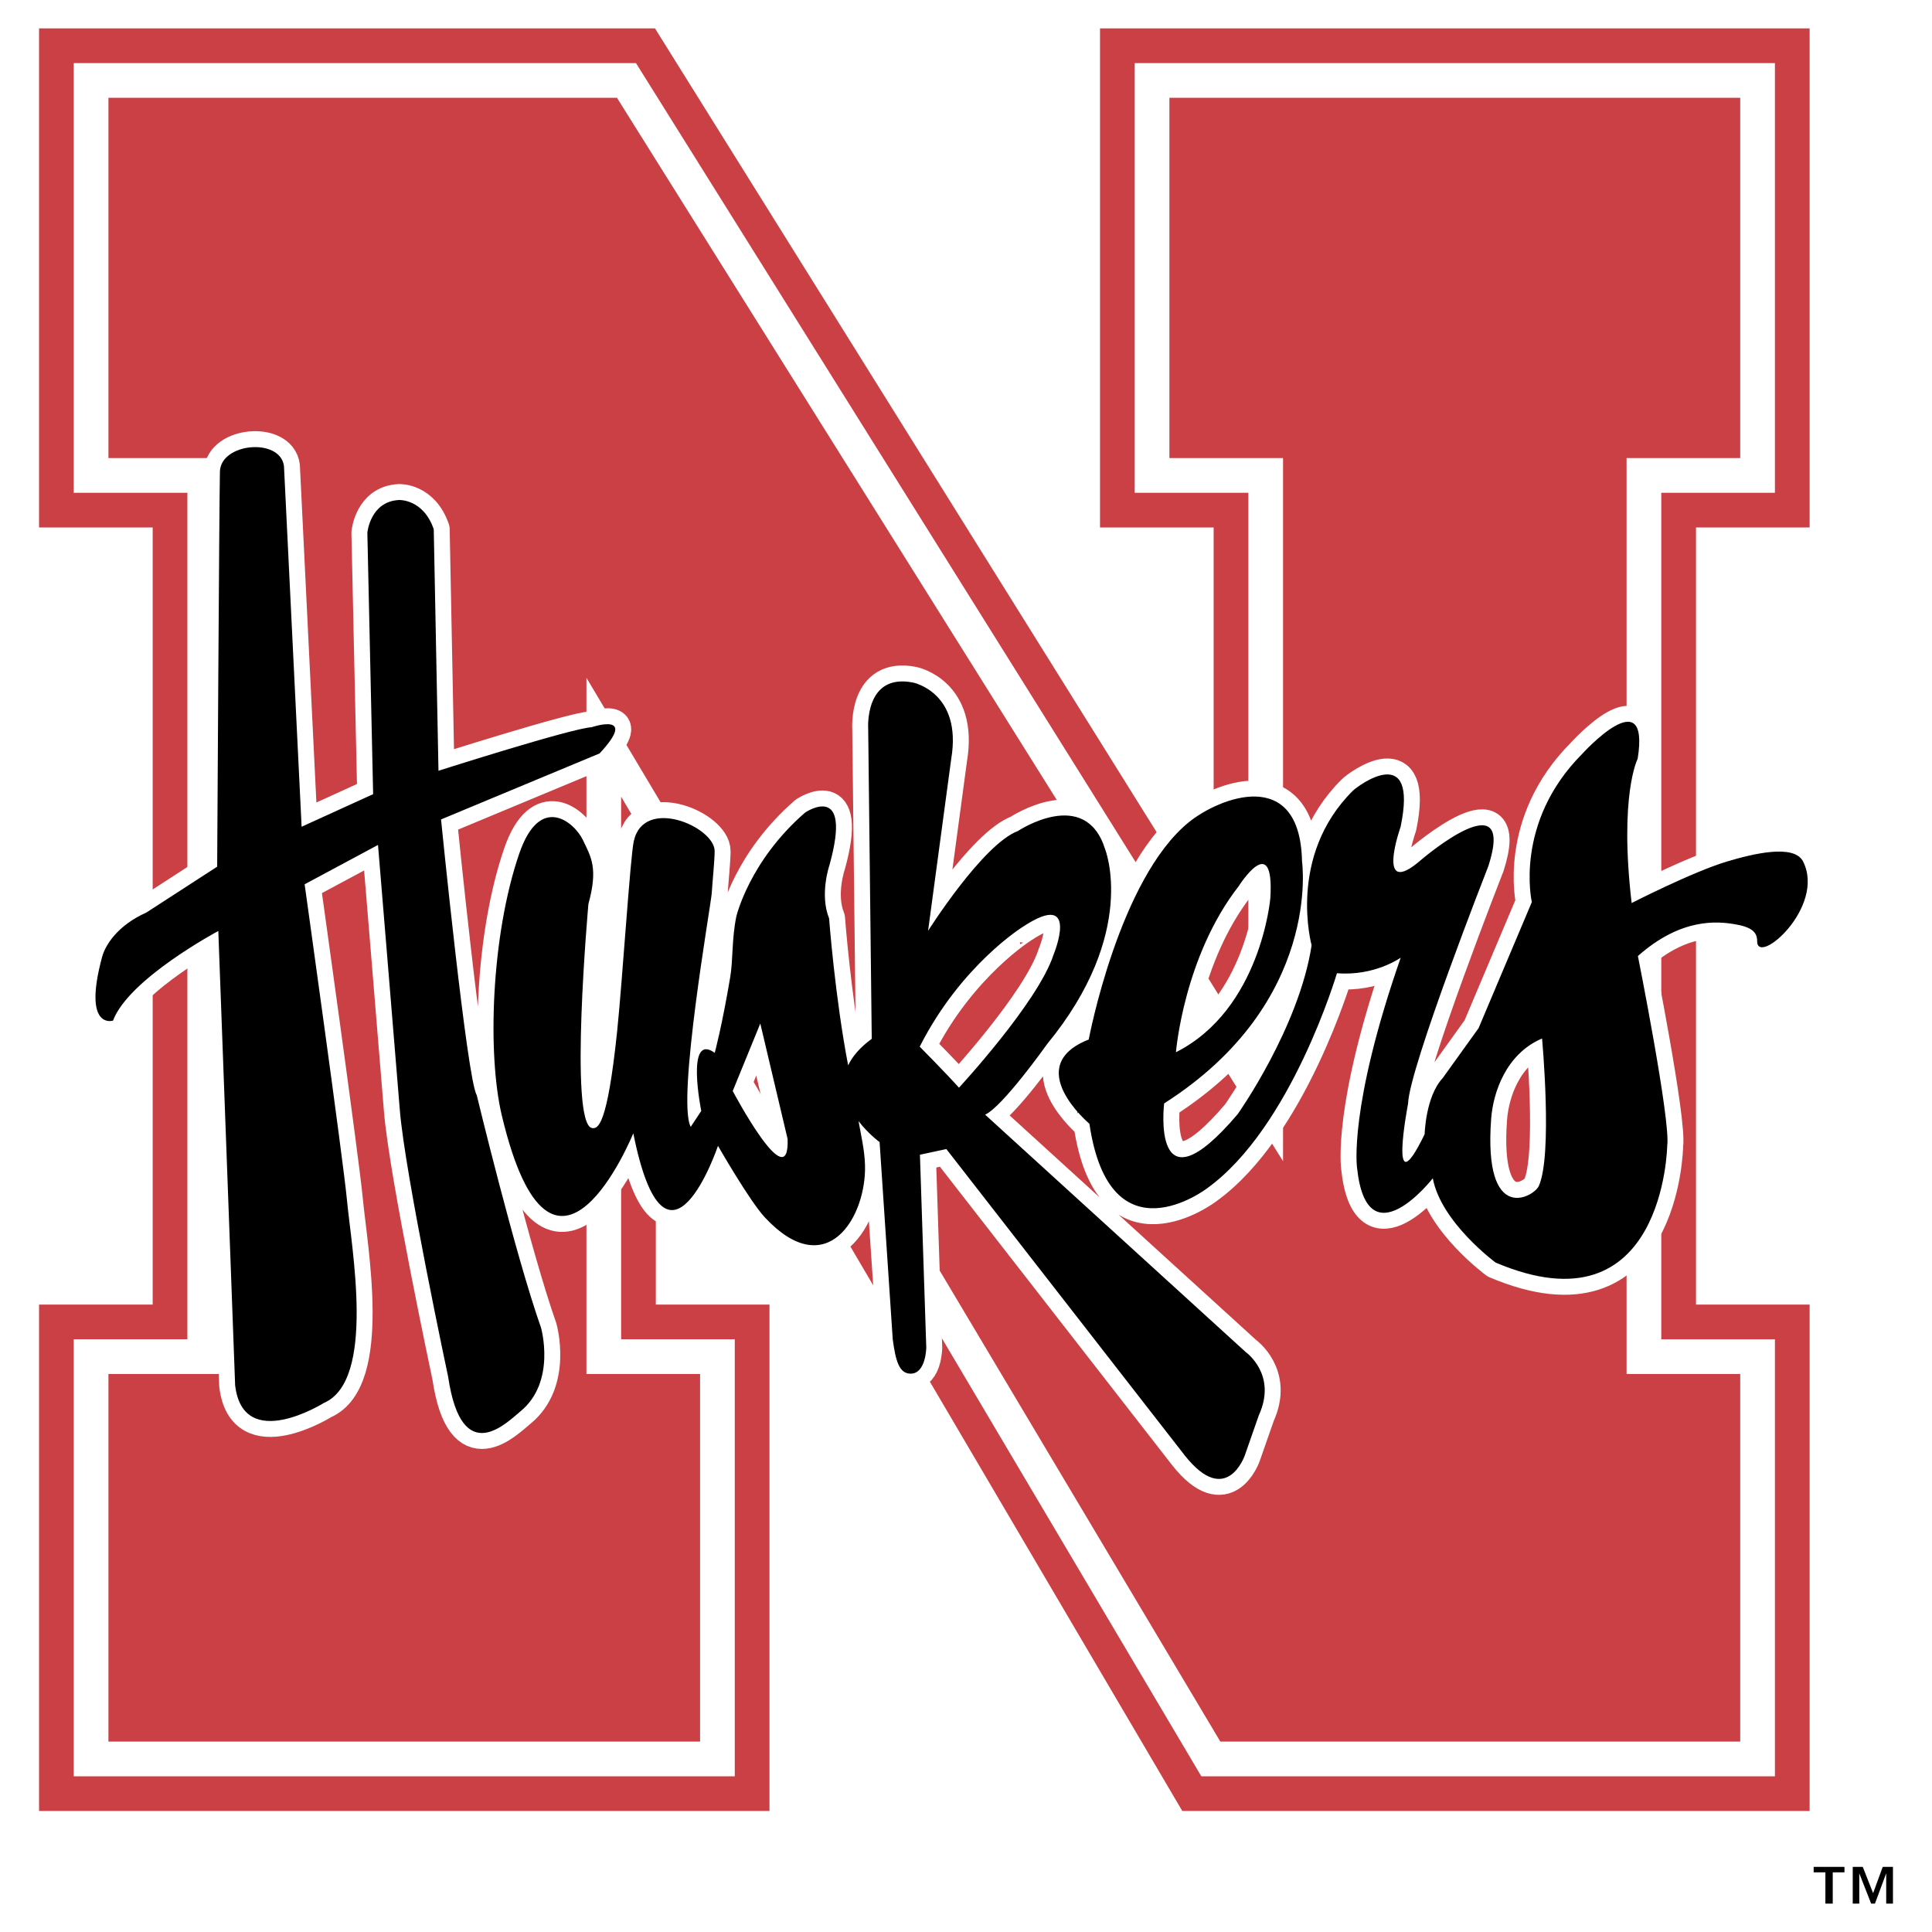
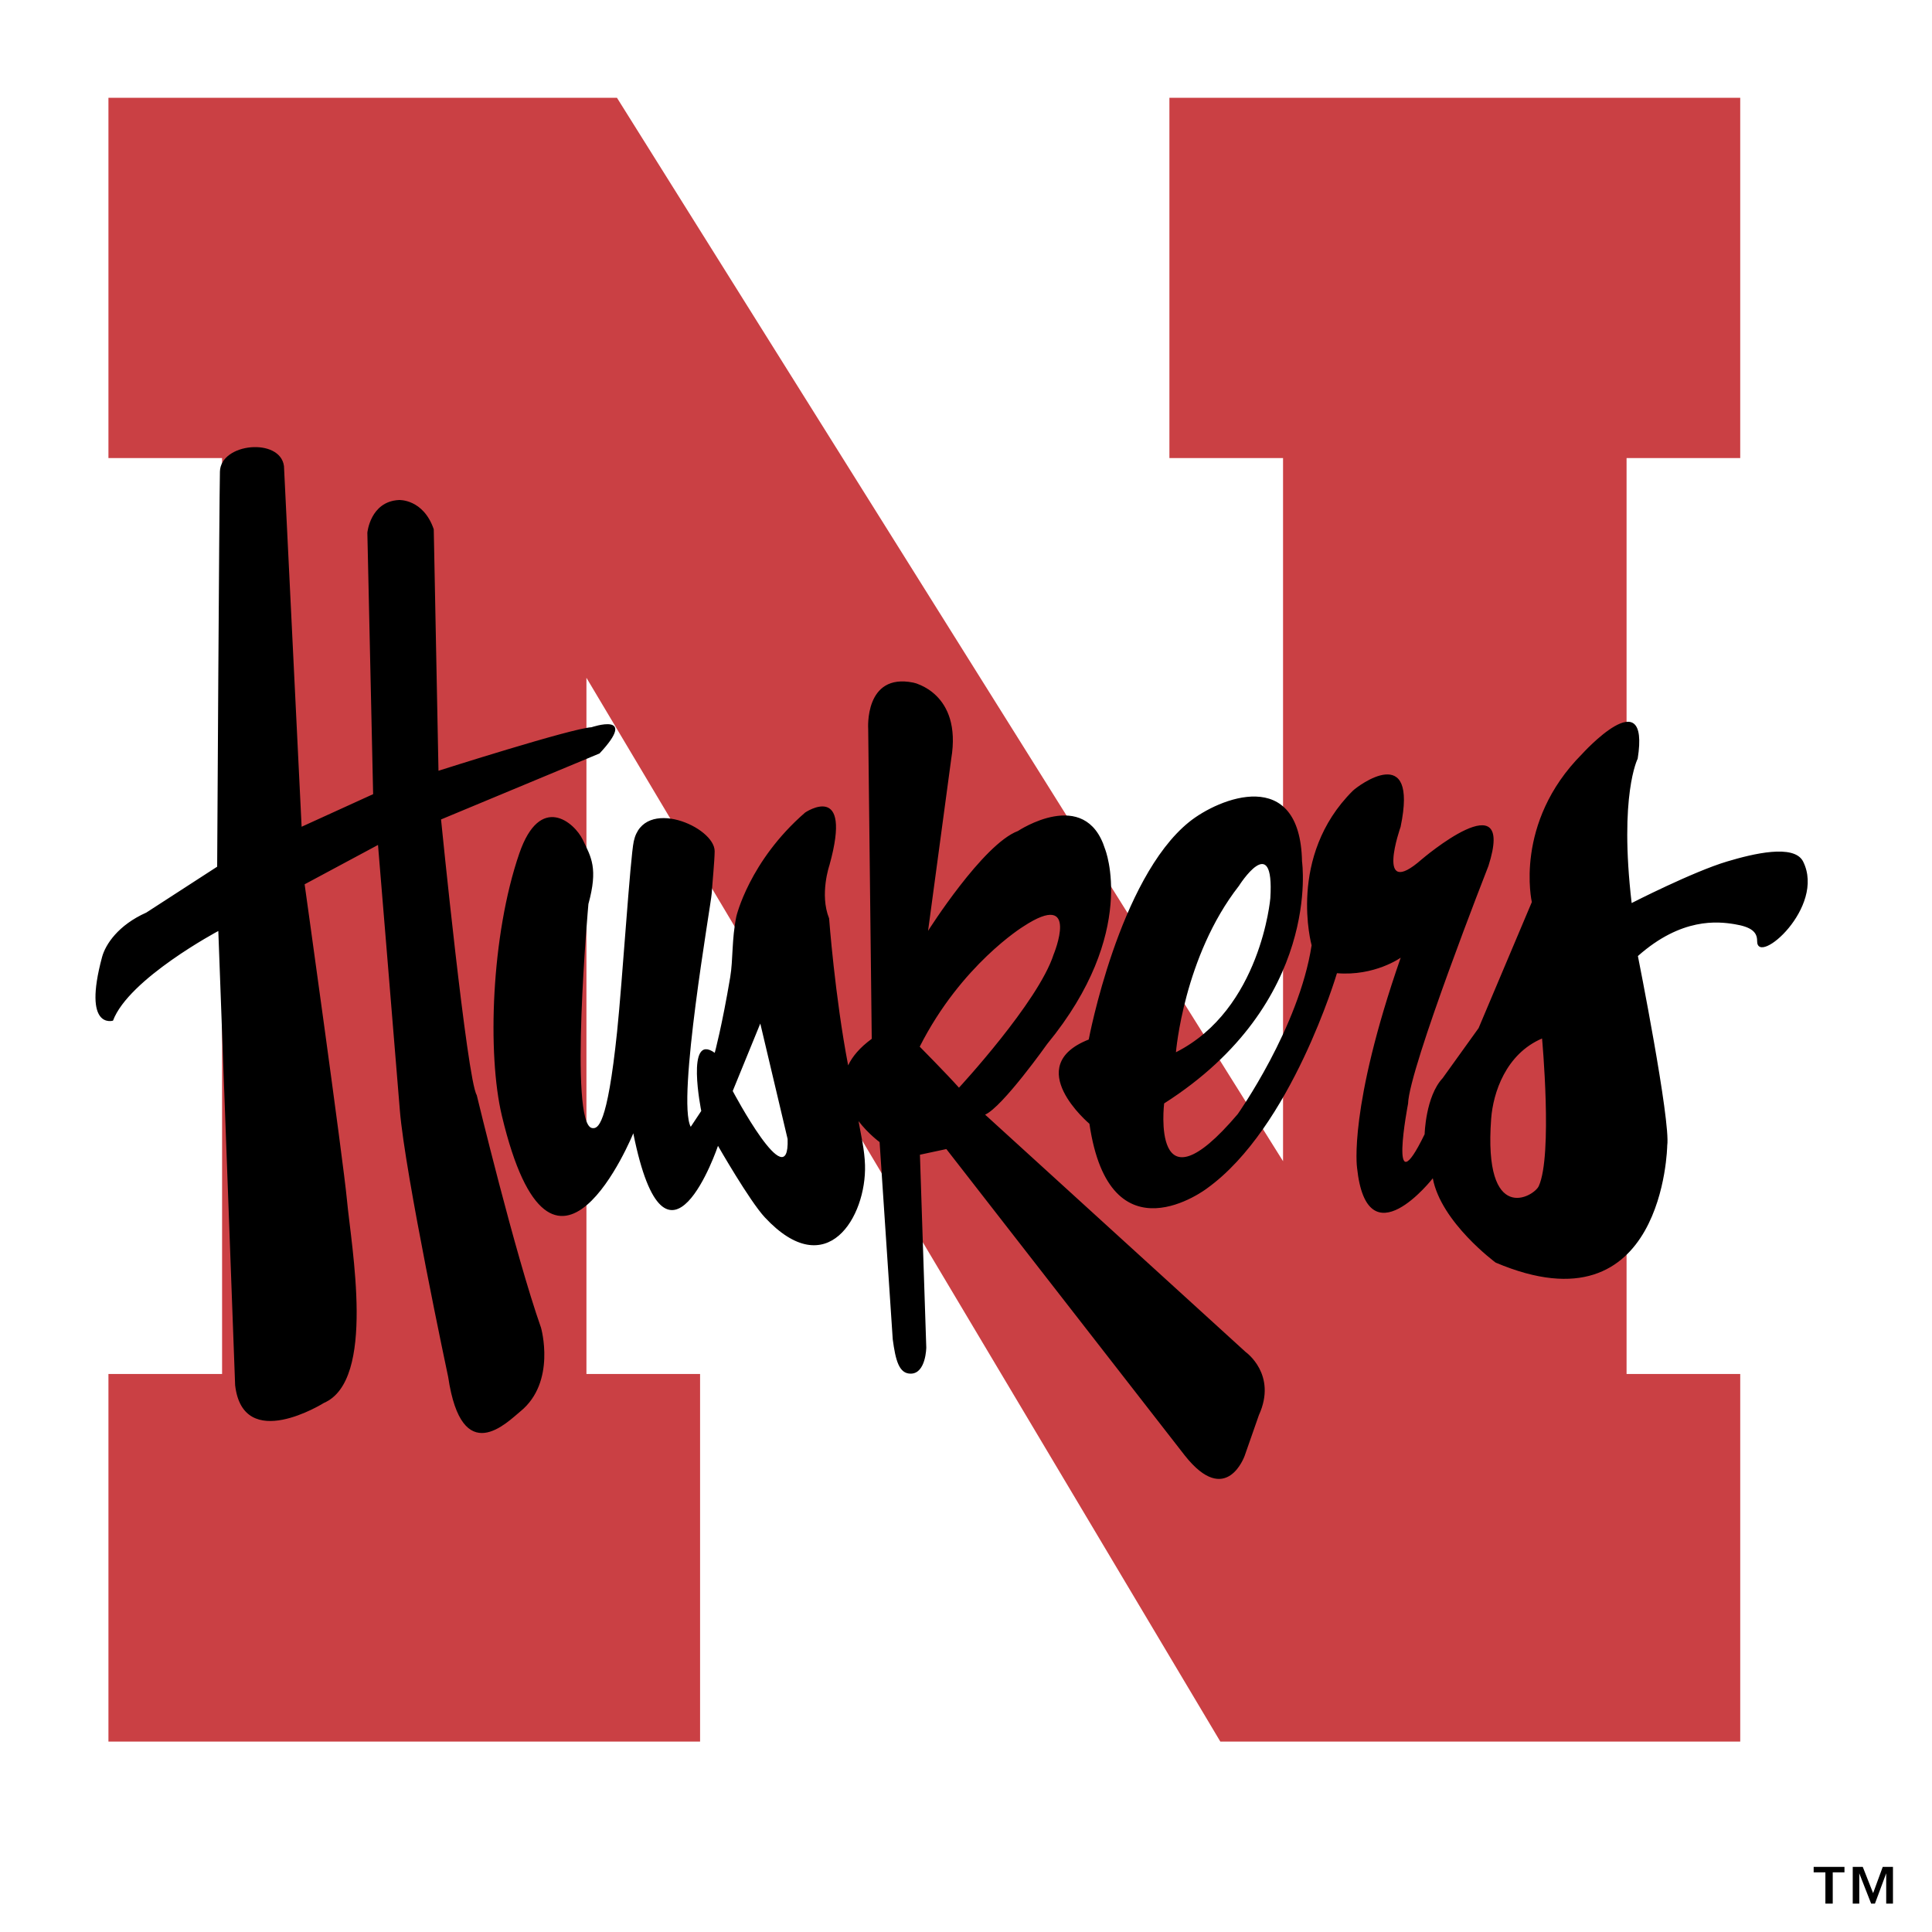
<svg xmlns="http://www.w3.org/2000/svg" width="2500" height="2500" viewBox="0 0 192.756 192.756">
-   <path fill-rule="evenodd" clip-rule="evenodd" fill="#fff" d="M0 0h192.756v192.756H0V0z" />
  <path d="M185.848 186.26l1.033 2.619.959-2.619h1.021v3.662h-.674V186.9l-1.123 3.021h-.381L185.5 186.9v3.021h-.652v-3.662h1v.001zm-1.825 0v.545h-1.17v3.117h-.734v-3.117h-1.17v-.545h3.074z" fill-rule="evenodd" clip-rule="evenodd" />
-   <path fill-rule="evenodd" clip-rule="evenodd" fill="#ca4044" d="M117.959 180.684l-52.527-89.33v38.804h11.339v50.526H3.896v-50.526h11.337V52.626H3.896V2.834h61.453l55.737 89.308V52.626h-11.338V2.834h70.799v49.792h-11.338v77.532h11.338v50.526h-62.588z" />
  <path fill-rule="evenodd" clip-rule="evenodd" fill="#fff" d="M113.209 6.296v42.869h11.338v54.833L63.452 6.296H7.357v42.869h11.338v84.456H7.357v43.6h65.952v-43.6H61.97V79.488l57.885 97.733h57.229v-43.6h-11.338V49.165h11.338V6.296h-63.875z" />
  <path fill-rule="evenodd" clip-rule="evenodd" fill="#ca4044" d="M116.672 9.758v35.944h11.338v70.152L61.555 9.758H10.819v35.944h11.338v91.38H10.819v36.678h59.028v-36.678H58.509V67.623l63.245 106.137h51.869v-36.678h-11.34v-91.38h11.34V9.758h-56.951z" />
-   <path d="M21.941 47.058c.071-2.882 6.021-3.415 6.391-.556l1.76 35.983 7.135-3.252-.576-26.083s.28-3.114 3.15-3.264c0 0 2.429-.128 3.474 2.917l.472 24.096s13.283-4.238 15.27-4.343c0 0 4.747-1.616.801 2.615l-15.816 6.585s2.597 26 3.561 27.498c0 0 3.813 15.824 6.415 23.215 0 0 1.551 5.416-2.07 8.355-1.293 1.051-5.823 5.783-7.193-3.441 0 0-4.303-20.215-4.823-26.619-.519-6.404-2.178-26.464-2.178-26.464l-7.321 3.926s3.865 27.642 4.217 31.443c.445 4.811 2.916 18.053-2.295 20.301 0 0-8.056 5.055-8.856-1.766l-1.678-45.319s-8.938 4.759-10.507 8.946c0 0-3.054.959-1.091-6.347.339-1.257 1.604-3.184 4.417-4.438l7.066-4.576c.001-.001.205-36.53.275-39.412zm102.344 87.837l-26-23.686c1.744-.77 6.189-7.045 6.189-7.045 9.146-11.138 5.775-19.464 5.775-19.464-1.977-6.266-8.688-1.791-8.688-1.791-3.496 1.303-8.968 9.963-8.968 9.963l2.311-17.162c1.11-6.615-3.79-7.607-3.79-7.607-4.9-.992-4.494 4.627-4.494 4.627l.354 30.914c-1.2.877-1.941 1.771-2.354 2.648-1.321-6.867-1.901-14.667-1.901-14.667-.969-2.4.036-5.311.036-5.311 2.359-8.489-2.424-5.249-2.424-5.249-5.582 4.841-6.87 10.38-6.87 10.38-.465 2.278-.315 4.297-.606 6.038-.818 4.877-1.545 7.557-1.545 7.557-2.949-2.109-1.346 5.799-1.346 5.799l-1.05 1.584c-1.418-2.604 2.019-22.168 2.092-23.277.071-1.107.285-3.218.295-4.213.025-2.434-7.09-5.521-8.071-.996-.355 1.641-1.14 13.981-1.66 18.972-.995 9.549-1.94 9.723-2.497 9.637-2.336-.361-.367-22.354-.367-22.354.981-3.574.28-4.656-.555-6.396-.835-1.741-4.258-4.698-6.34 1.352-2.812 8.173-3.204 20.036-1.74 26.167 5.116 21.434 13.113 1.754 13.113 1.754 3.307 16.475 8.45 1.252 8.45 1.252s3.149 5.502 4.674 7.137c6.211 6.662 10.145-.09 9.994-5.215-.045-1.527-.393-2.947-.646-4.387.983 1.279 2.101 2.09 2.101 2.09l1.312 19.682c.283 2.105.628 3.438 1.806 3.422 1.511-.021 1.54-2.607 1.54-2.607l-.633-19.236 2.636-.566 23.792 30.576c4.154 5.246 5.975.014 5.975.014l1.414-4.043c1.856-4.063-1.314-6.293-1.314-6.293zM73.104 108.85l2.751-6.732 2.725 11.52c.209 5.964-5.476-4.788-5.476-4.788zm18.657-4.424s2.663 2.689 3.917 4.092c0 0 7.913-8.545 9.44-13.285 0 0 2.727-6.569-3.035-2.787.001 0-6.178 3.796-10.322 11.98zm16.862-.713s3.01-16.05 10.014-21.701c2.973-2.399 11.07-5.679 11.266 3.924 0 0 2.041 14.085-13.756 24.152 0 0-1.375 11.33 7.338 1.07 0 0 6.113-8.621 7.375-16.849 0 0-2.467-8.874 4.107-15.408.498-.496 6.572-5.042 4.771 3.594 0 0-2.617 7.393 2.104 3.246 0 0 9.453-8.074 6.66.651 0 0-7.922 20.186-8.02 23.729 0 0-2.061 10.691 1.654 3.039 0 0 .09-3.764 1.797-5.592l3.586-4.992 5.312-12.575s-1.826-7.9 5.014-14.775c0 0 6.816-7.539 5.547.47 0 0-1.865 3.604-.602 14.401 0 0 6.094-3.123 9.531-4.149 2.562-.765 6.688-1.775 7.578.011 2.271 4.556-4.615 10.512-4.59 7.921.008-.894-.58-1.4-2.25-1.674-1.668-.274-5.299-.679-9.645 3.178 0 0 3.283 16.46 2.926 18.908 0 0-.279 18.83-17.121 11.676 0 0-5.449-4.014-6.268-8.41 0 0-6.562 8.416-7.559-1.062 0 0-.871-5.943 4.357-20.948 0 0-2.59 1.86-6.361 1.549 0 0-4.551 15.424-12.967 21.469 0 0-9.695 7.418-11.729-6.447.003-.002-6.835-5.736-.069-8.406zm18.119-14.103c.424-6.873-3.141-1.217-3.141-1.217-5.504 7.049-6.277 16.59-6.277 16.59 8.477-4.28 9.418-15.373 9.418-15.373zm22.031 22.007c-.795 10.684 4.268 7.795 4.752 6.717 1.398-3.098.326-14.723.326-14.723-3.622 1.545-4.884 5.428-5.078 8.006z" fill="none" stroke="#fff" stroke-width="3.18" stroke-linecap="round" stroke-linejoin="round" stroke-miterlimit="2.613" />
  <path d="M21.941 47.058c.071-2.882 6.021-3.415 6.391-.556l1.76 35.983 7.135-3.252-.576-26.083s.28-3.114 3.15-3.264c0 0 2.429-.128 3.474 2.917l.472 24.096s13.283-4.238 15.27-4.343c0 0 4.747-1.616.801 2.615l-15.816 6.585s2.597 26 3.561 27.498c0 0 3.813 15.824 6.415 23.215 0 0 1.551 5.416-2.07 8.355-1.293 1.051-5.823 5.783-7.193-3.441 0 0-4.303-20.215-4.823-26.619-.519-6.404-2.178-26.464-2.178-26.464l-7.321 3.926s3.865 27.642 4.217 31.443c.445 4.811 2.916 18.053-2.295 20.301 0 0-8.056 5.055-8.856-1.766l-1.678-45.319s-8.938 4.759-10.507 8.946c0 0-3.054.959-1.091-6.347.339-1.257 1.604-3.184 4.417-4.438l7.066-4.576c.001-.001.205-36.53.275-39.412zm102.344 87.837l-26-23.686c1.744-.77 6.189-7.045 6.189-7.045 9.146-11.138 5.775-19.464 5.775-19.464-1.977-6.266-8.688-1.791-8.688-1.791-3.496 1.303-8.968 9.963-8.968 9.963l2.311-17.162c1.11-6.615-3.79-7.607-3.79-7.607-4.9-.992-4.494 4.627-4.494 4.627l.354 30.914c-1.2.877-1.941 1.771-2.354 2.648-1.321-6.867-1.901-14.667-1.901-14.667-.969-2.4.036-5.311.036-5.311 2.359-8.489-2.424-5.249-2.424-5.249-5.582 4.841-6.87 10.38-6.87 10.38-.465 2.278-.315 4.297-.606 6.038-.818 4.877-1.545 7.557-1.545 7.557-2.949-2.109-1.346 5.799-1.346 5.799l-1.05 1.584c-1.418-2.604 2.019-22.168 2.092-23.277.071-1.107.285-3.218.295-4.213.025-2.434-7.09-5.521-8.071-.996-.355 1.641-1.14 13.981-1.66 18.972-.995 9.549-1.94 9.723-2.497 9.637-2.336-.361-.367-22.354-.367-22.354.981-3.574.28-4.656-.555-6.396-.835-1.741-4.258-4.698-6.34 1.352-2.812 8.173-3.204 20.036-1.74 26.167 5.116 21.434 13.113 1.754 13.113 1.754 3.307 16.475 8.45 1.252 8.45 1.252s3.149 5.502 4.674 7.137c6.211 6.662 10.145-.09 9.994-5.215-.045-1.527-.393-2.947-.646-4.387.983 1.279 2.101 2.09 2.101 2.09l1.312 19.682c.283 2.105.628 3.438 1.806 3.422 1.511-.021 1.54-2.607 1.54-2.607l-.633-19.236 2.636-.566 23.792 30.576c4.154 5.246 5.975.014 5.975.014l1.414-4.043c1.856-4.063-1.314-6.293-1.314-6.293zM73.104 108.85l2.751-6.732 2.725 11.52c.209 5.964-5.476-4.788-5.476-4.788zm18.657-4.424s2.663 2.689 3.917 4.092c0 0 7.913-8.545 9.44-13.285 0 0 2.727-6.569-3.035-2.787.001 0-6.178 3.796-10.322 11.98zm16.862-.713s3.01-16.05 10.014-21.701c2.973-2.399 11.07-5.679 11.266 3.924 0 0 2.041 14.085-13.756 24.152 0 0-1.375 11.33 7.338 1.07 0 0 6.113-8.621 7.375-16.849 0 0-2.467-8.874 4.107-15.408.498-.496 6.572-5.042 4.771 3.594 0 0-2.617 7.393 2.104 3.246 0 0 9.453-8.074 6.66.651 0 0-7.922 20.186-8.02 23.729 0 0-2.061 10.691 1.654 3.039 0 0 .09-3.764 1.797-5.592l3.586-4.992 5.312-12.575s-1.826-7.9 5.014-14.775c0 0 6.816-7.539 5.547.47 0 0-1.865 3.604-.602 14.401 0 0 6.094-3.123 9.531-4.149 2.562-.765 6.688-1.775 7.578.011 2.271 4.556-4.615 10.512-4.59 7.921.008-.894-.58-1.4-2.25-1.674-1.668-.274-5.299-.679-9.645 3.178 0 0 3.283 16.46 2.926 18.908 0 0-.279 18.83-17.121 11.676 0 0-5.449-4.014-6.268-8.41 0 0-6.562 8.416-7.559-1.062 0 0-.871-5.943 4.357-20.948 0 0-2.59 1.86-6.361 1.549 0 0-4.551 15.424-12.967 21.469 0 0-9.695 7.418-11.729-6.447.003-.002-6.835-5.736-.069-8.406zm18.119-14.103c.424-6.873-3.141-1.217-3.141-1.217-5.504 7.049-6.277 16.59-6.277 16.59 8.477-4.28 9.418-15.373 9.418-15.373zm22.031 22.007c-.795 10.684 4.268 7.795 4.752 6.717 1.398-3.098.326-14.723.326-14.723-3.622 1.545-4.884 5.428-5.078 8.006z" fill-rule="evenodd" clip-rule="evenodd" />
</svg>